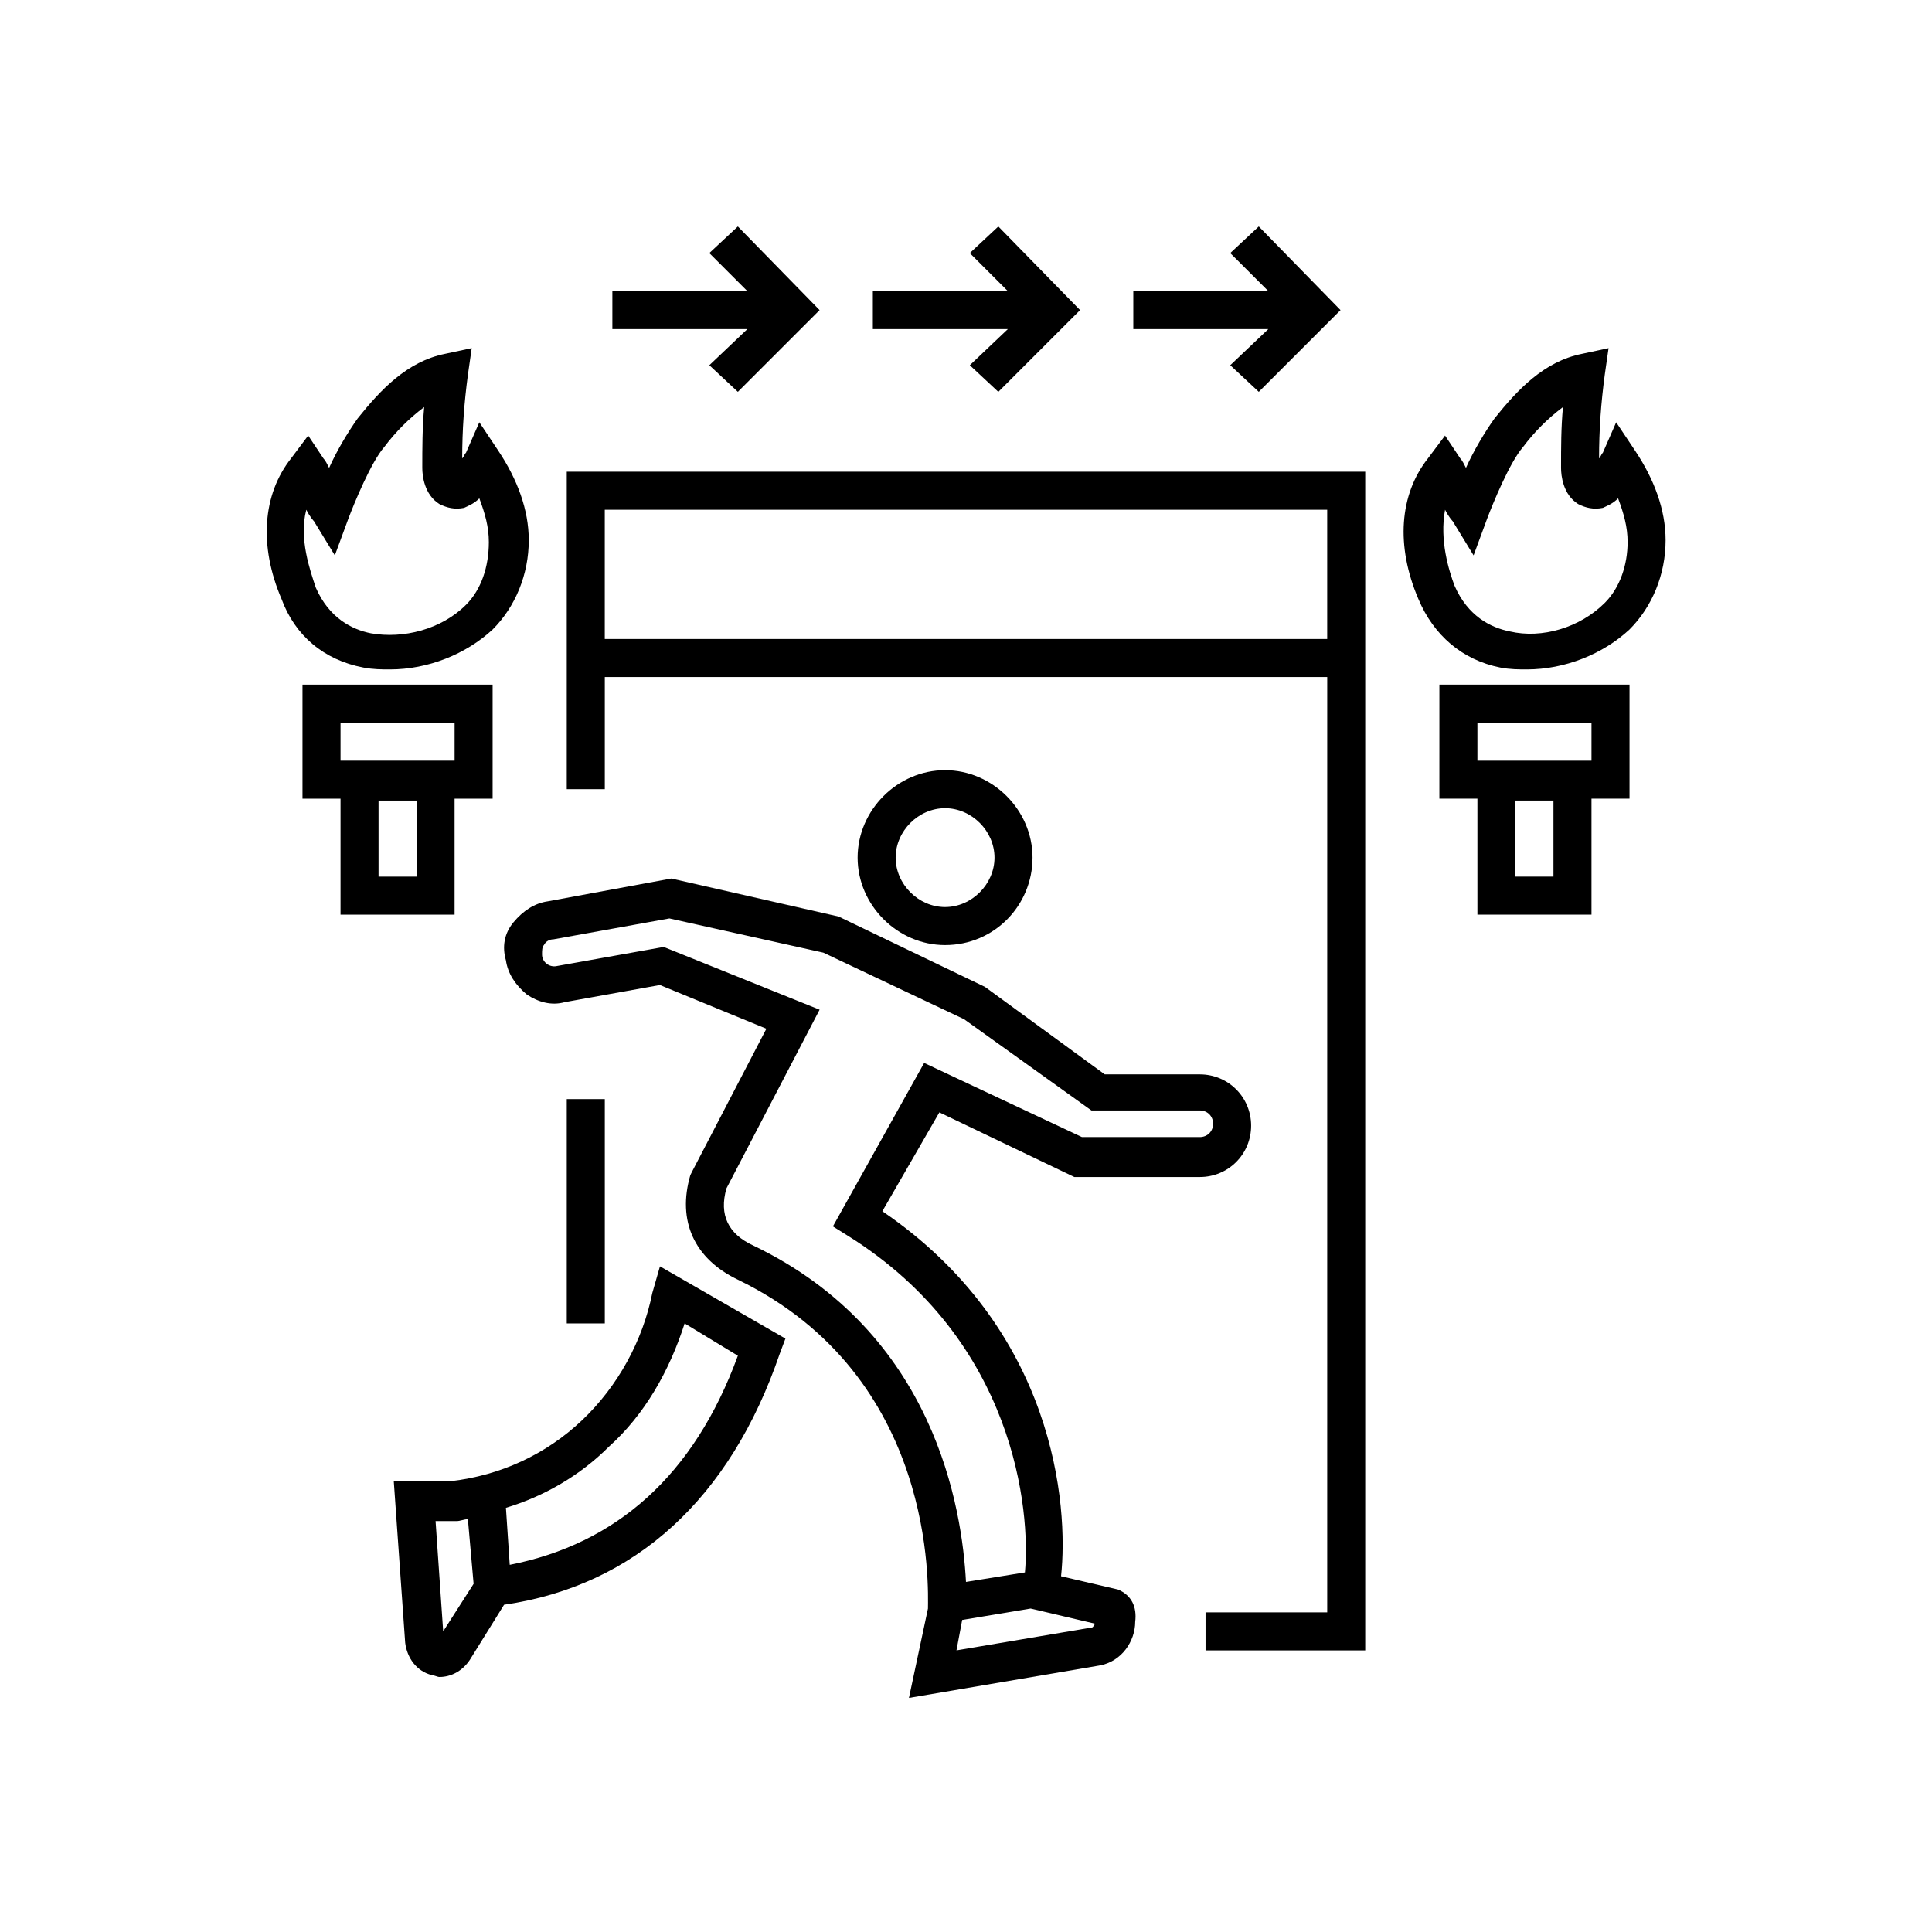
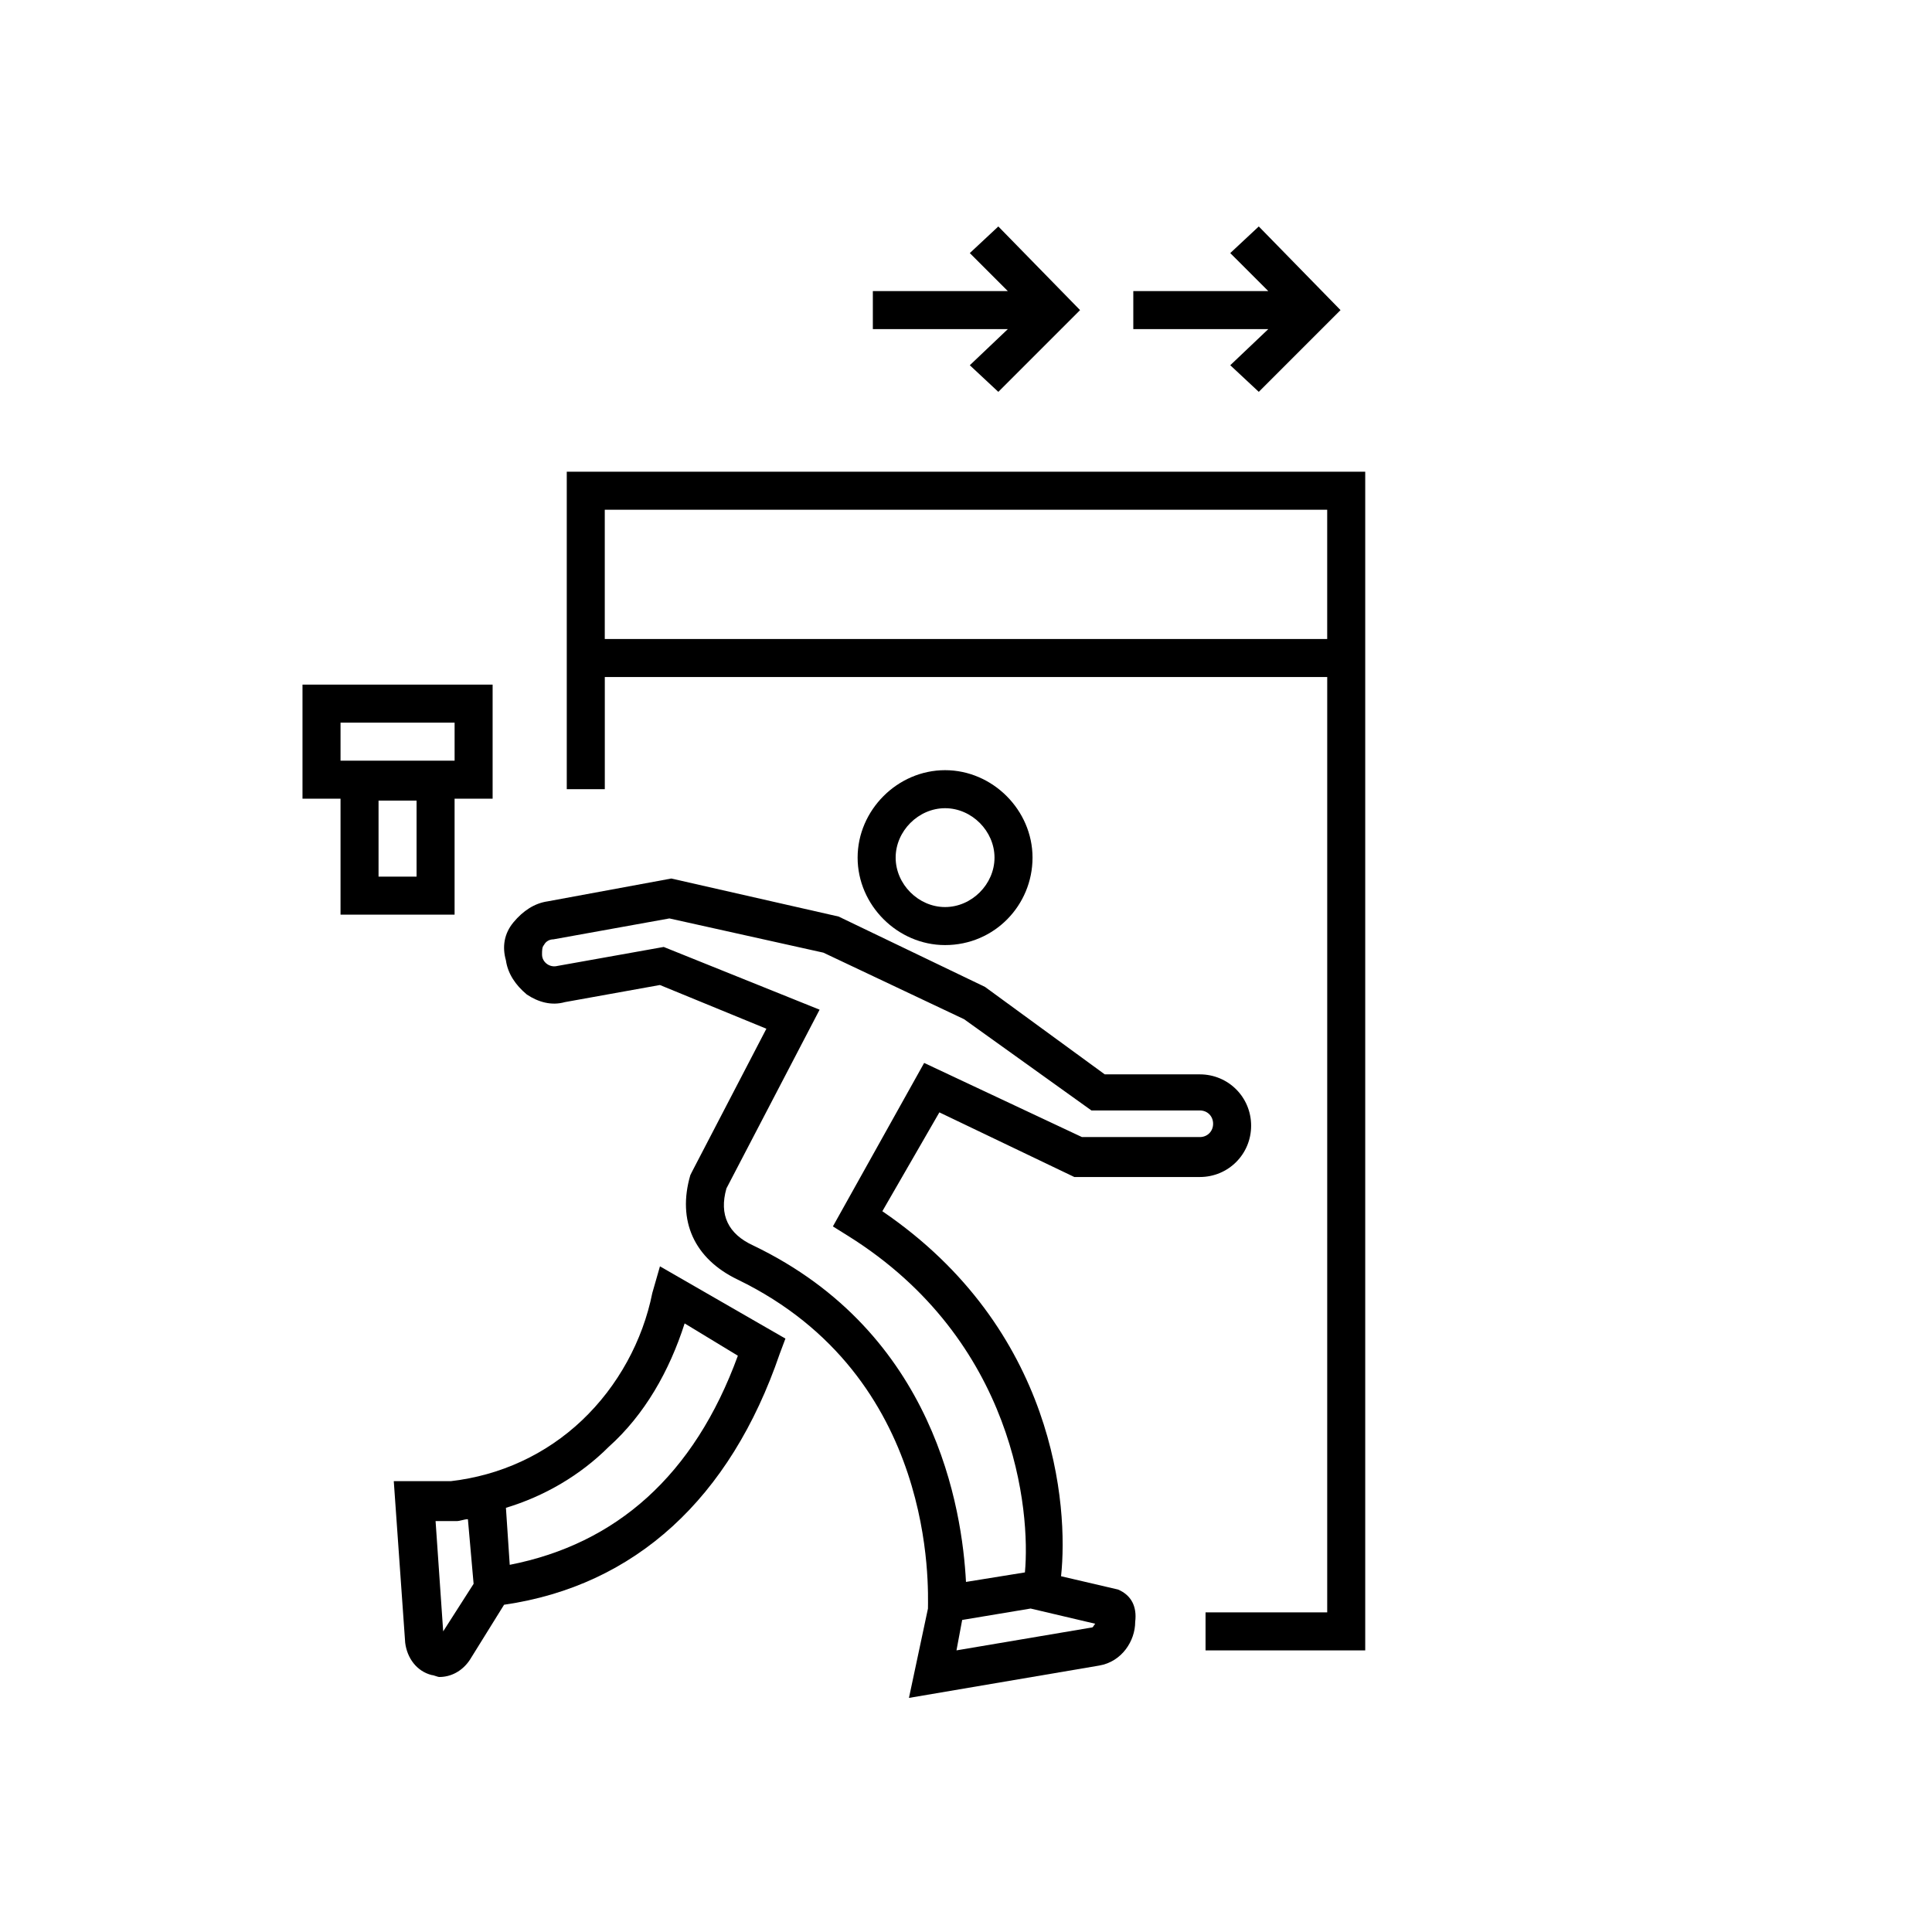
<svg xmlns="http://www.w3.org/2000/svg" fill="#000000" width="800px" height="800px" version="1.1" viewBox="144 144 512 512">
  <g>
    <path d="m316.87 486.65c-2.519 12.594-9.07 24.688-18.641 33.754-9.574 9.07-21.664 14.609-34.762 16.121h-15.113l3.023 42.824c0.504 4.031 3.023 7.559 7.055 8.566 0.504 0 1.512 0.504 2.016 0.504 3.023 0 6.047-1.512 8.062-4.535l9.07-14.609c34.762-5.039 59.953-28.215 73.051-66.504l1.512-4.031-33.25-19.145zm-55.422 89.68-2.016-29.223h5.543c1.008 0 2.016-0.504 3.023-0.504l1.512 17.129zm78.094-73.051c-11.586 31.738-32.242 49.879-60.457 55.418l-1.008-15.113c10.078-3.023 19.648-8.566 27.207-16.121 9.574-8.566 16.121-20.152 20.152-32.746z" />
    <path d="m417.63 371.28c0-12.594-10.578-23.176-23.176-23.176-12.594 0-23.176 10.578-23.176 23.176 0 12.594 10.578 23.176 23.176 23.176 13.098 0 23.176-10.582 23.176-23.176zm-36.273 0c0-7.055 6.047-13.098 13.098-13.098 7.055 0 13.098 6.047 13.098 13.098 0 7.055-6.047 13.098-13.098 13.098-7.055 0-13.098-6.043-13.098-13.098z" />
    <path d="m428.71 455.92h33.25c7.559 0 13.602-6.047 13.602-13.602 0-7.559-6.047-13.602-13.602-13.602h-25.191l-31.738-23.18-38.793-18.641-44.336-10.078-32.746 6.047c-3.527 0.504-6.551 2.519-9.07 5.543-2.519 3.023-3.023 6.551-2.016 10.078 0.504 3.527 2.519 6.551 5.543 9.07 3.023 2.016 6.551 3.023 10.078 2.016l25.191-4.535 28.215 11.586-19.648 37.785-0.504 1.008c-3.527 12.09 1.008 22.168 12.594 27.711 52.898 25.691 50.379 82.117 50.379 87.156l-5.039 23.68 50.383-8.566c6.047-1.008 9.574-6.551 9.574-11.586 0.504-4.031-1.008-7.055-4.535-8.566l-15.113-3.527c2.016-18.641-1.512-65.496-47.359-96.73l15.113-26.199zm5.543 118.39c-0.504 0.504-0.504 1.008-1.008 1.008l-35.77 6.047 1.512-8.062 18.137-3.023zm-69.527-105.3 4.031 2.519c44.336 27.711 48.367 73.051 46.855 89.176l-15.617 2.519c-1.008-19.145-8.062-66-56.426-89.176-6.551-3.023-9.07-8.062-7.055-15.113l24.688-47.359-41.312-16.625-28.215 5.039c-2.016 0.504-4.031-1.008-4.031-3.023 0-1.008 0-2.016 0.504-2.519 0.504-1.008 1.512-1.512 2.519-1.512l30.73-5.543 40.809 9.07 37.281 17.633 33.754 24.184h28.719c2.016 0 3.527 1.512 3.527 3.527s-1.512 3.527-3.527 3.527h-31.234l-41.816-19.648z" />
-     <path d="m294.2 435.27h10.078v59.449h-10.078z" />
    <path d="m294.2 353.14h10.078v-29.727h191.45l-0.004 247.88h-32.242v10.078h42.316v-312.36h-211.6zm201.52-74.059v34.258h-191.45v-34.258z" />
-     <path d="m240.29 320.9c2.519 0.504 5.039 0.504 7.055 0.504 10.078 0 20.152-4.031 27.207-10.578 6.047-6.047 9.574-14.609 9.574-23.68 0-8.062-3.023-16.121-8.062-23.68l-5.039-7.559-3.527 8.062c-0.504 0.504-0.504 1.008-1.008 1.512 0-7.559 0.504-14.609 1.512-22.168l1.008-7.055-7.055 1.512c-10.078 2.016-17.129 9.574-23.176 17.129-2.519 3.527-5.543 8.566-7.559 13.098-0.504-1.008-1.008-2.016-1.512-2.519l-4.031-6.047-4.535 6.047c-7.559 9.574-8.566 23.176-2.519 37.281 3.531 9.574 11.09 16.125 21.668 18.141zm-15.113-41.816c1.008 2.016 2.016 3.023 2.016 3.023l5.543 9.07 3.527-9.574c1.512-4.031 6.047-15.113 9.574-19.145 3.023-4.031 6.551-7.559 10.578-10.578-0.504 5.543-0.504 11.082-0.504 16.121 0 2.016 0.504 7.055 4.535 9.574 2.016 1.008 4.031 1.512 6.551 1.008 1.008-0.504 2.519-1.008 4.031-2.519 1.512 4.031 2.519 7.559 2.519 11.586 0 6.551-2.016 12.594-6.047 16.625-6.551 6.551-16.625 9.07-25.191 7.559-5.039-1.008-11.082-4.031-14.609-12.09-1.516-4.539-4.539-13.105-2.523-20.66z" />
    <path d="m264.47 386.39v-30.73h10.078v-30.23h-50.383v30.23h10.078v30.73zm-10.074-10.074h-10.078v-20.152h10.078zm-20.152-40.809h30.23v10.078h-30.23z" />
-     <path d="m572.3 255.91-3.527 8.062c-0.504 0.504-0.504 1.008-1.008 1.512 0-7.559 0.504-14.609 1.512-22.168l1.008-7.055-7.055 1.512c-10.078 2.016-17.129 9.574-23.176 17.129-2.519 3.527-5.543 8.566-7.559 13.098-0.504-1.008-1.008-2.016-1.512-2.519l-4.031-6.047-4.535 6.047c-7.559 9.574-8.566 23.176-2.519 37.281 4.031 9.574 11.586 16.121 21.664 18.137 2.519 0.504 5.039 0.504 7.055 0.504 10.078 0 20.152-4.031 27.207-10.578 6.047-6.047 9.574-14.609 9.574-23.68 0-8.062-3.023-16.121-8.062-23.68zm-3.023 47.859c-6.551 6.551-16.625 9.574-25.191 7.559-5.039-1.008-11.082-4.031-14.609-12.09-1.512-4.031-4.031-12.09-2.519-20.152 1.008 2.016 2.016 3.023 2.016 3.023l5.543 9.07 3.527-9.574c1.512-4.031 6.047-15.113 9.574-19.145 3.023-4.031 6.551-7.559 10.578-10.578-0.504 5.543-0.504 10.578-0.504 16.121 0 2.016 0.504 7.055 4.535 9.574 2.016 1.008 4.031 1.512 6.551 1.008 1.008-0.504 2.519-1.008 4.031-2.519 1.512 4.031 2.519 7.559 2.519 11.586-0.004 6.043-2.019 12.09-6.051 16.117z" />
-     <path d="m525.45 355.66h10.078v30.73h30.23v-30.73h10.078v-30.23h-50.383zm30.23 20.656h-10.078v-20.152h10.078zm-20.152-40.809h30.23v10.078h-30.23z" />
-     <path d="m331.98 240.79 7.559 7.055 21.664-21.664-21.664-22.168-7.559 7.055 10.074 10.074h-35.77v10.078h35.77z" />
    <path d="m401.01 240.79 7.555 7.055 21.664-21.664-21.664-22.168-7.555 7.055 10.074 10.074h-35.77v10.078h35.77z" />
    <path d="m470.03 240.79 7.559 7.055 21.664-21.664-21.664-22.168-7.559 7.055 10.078 10.074h-35.773v10.078h35.773z" />
  </g>
</svg>